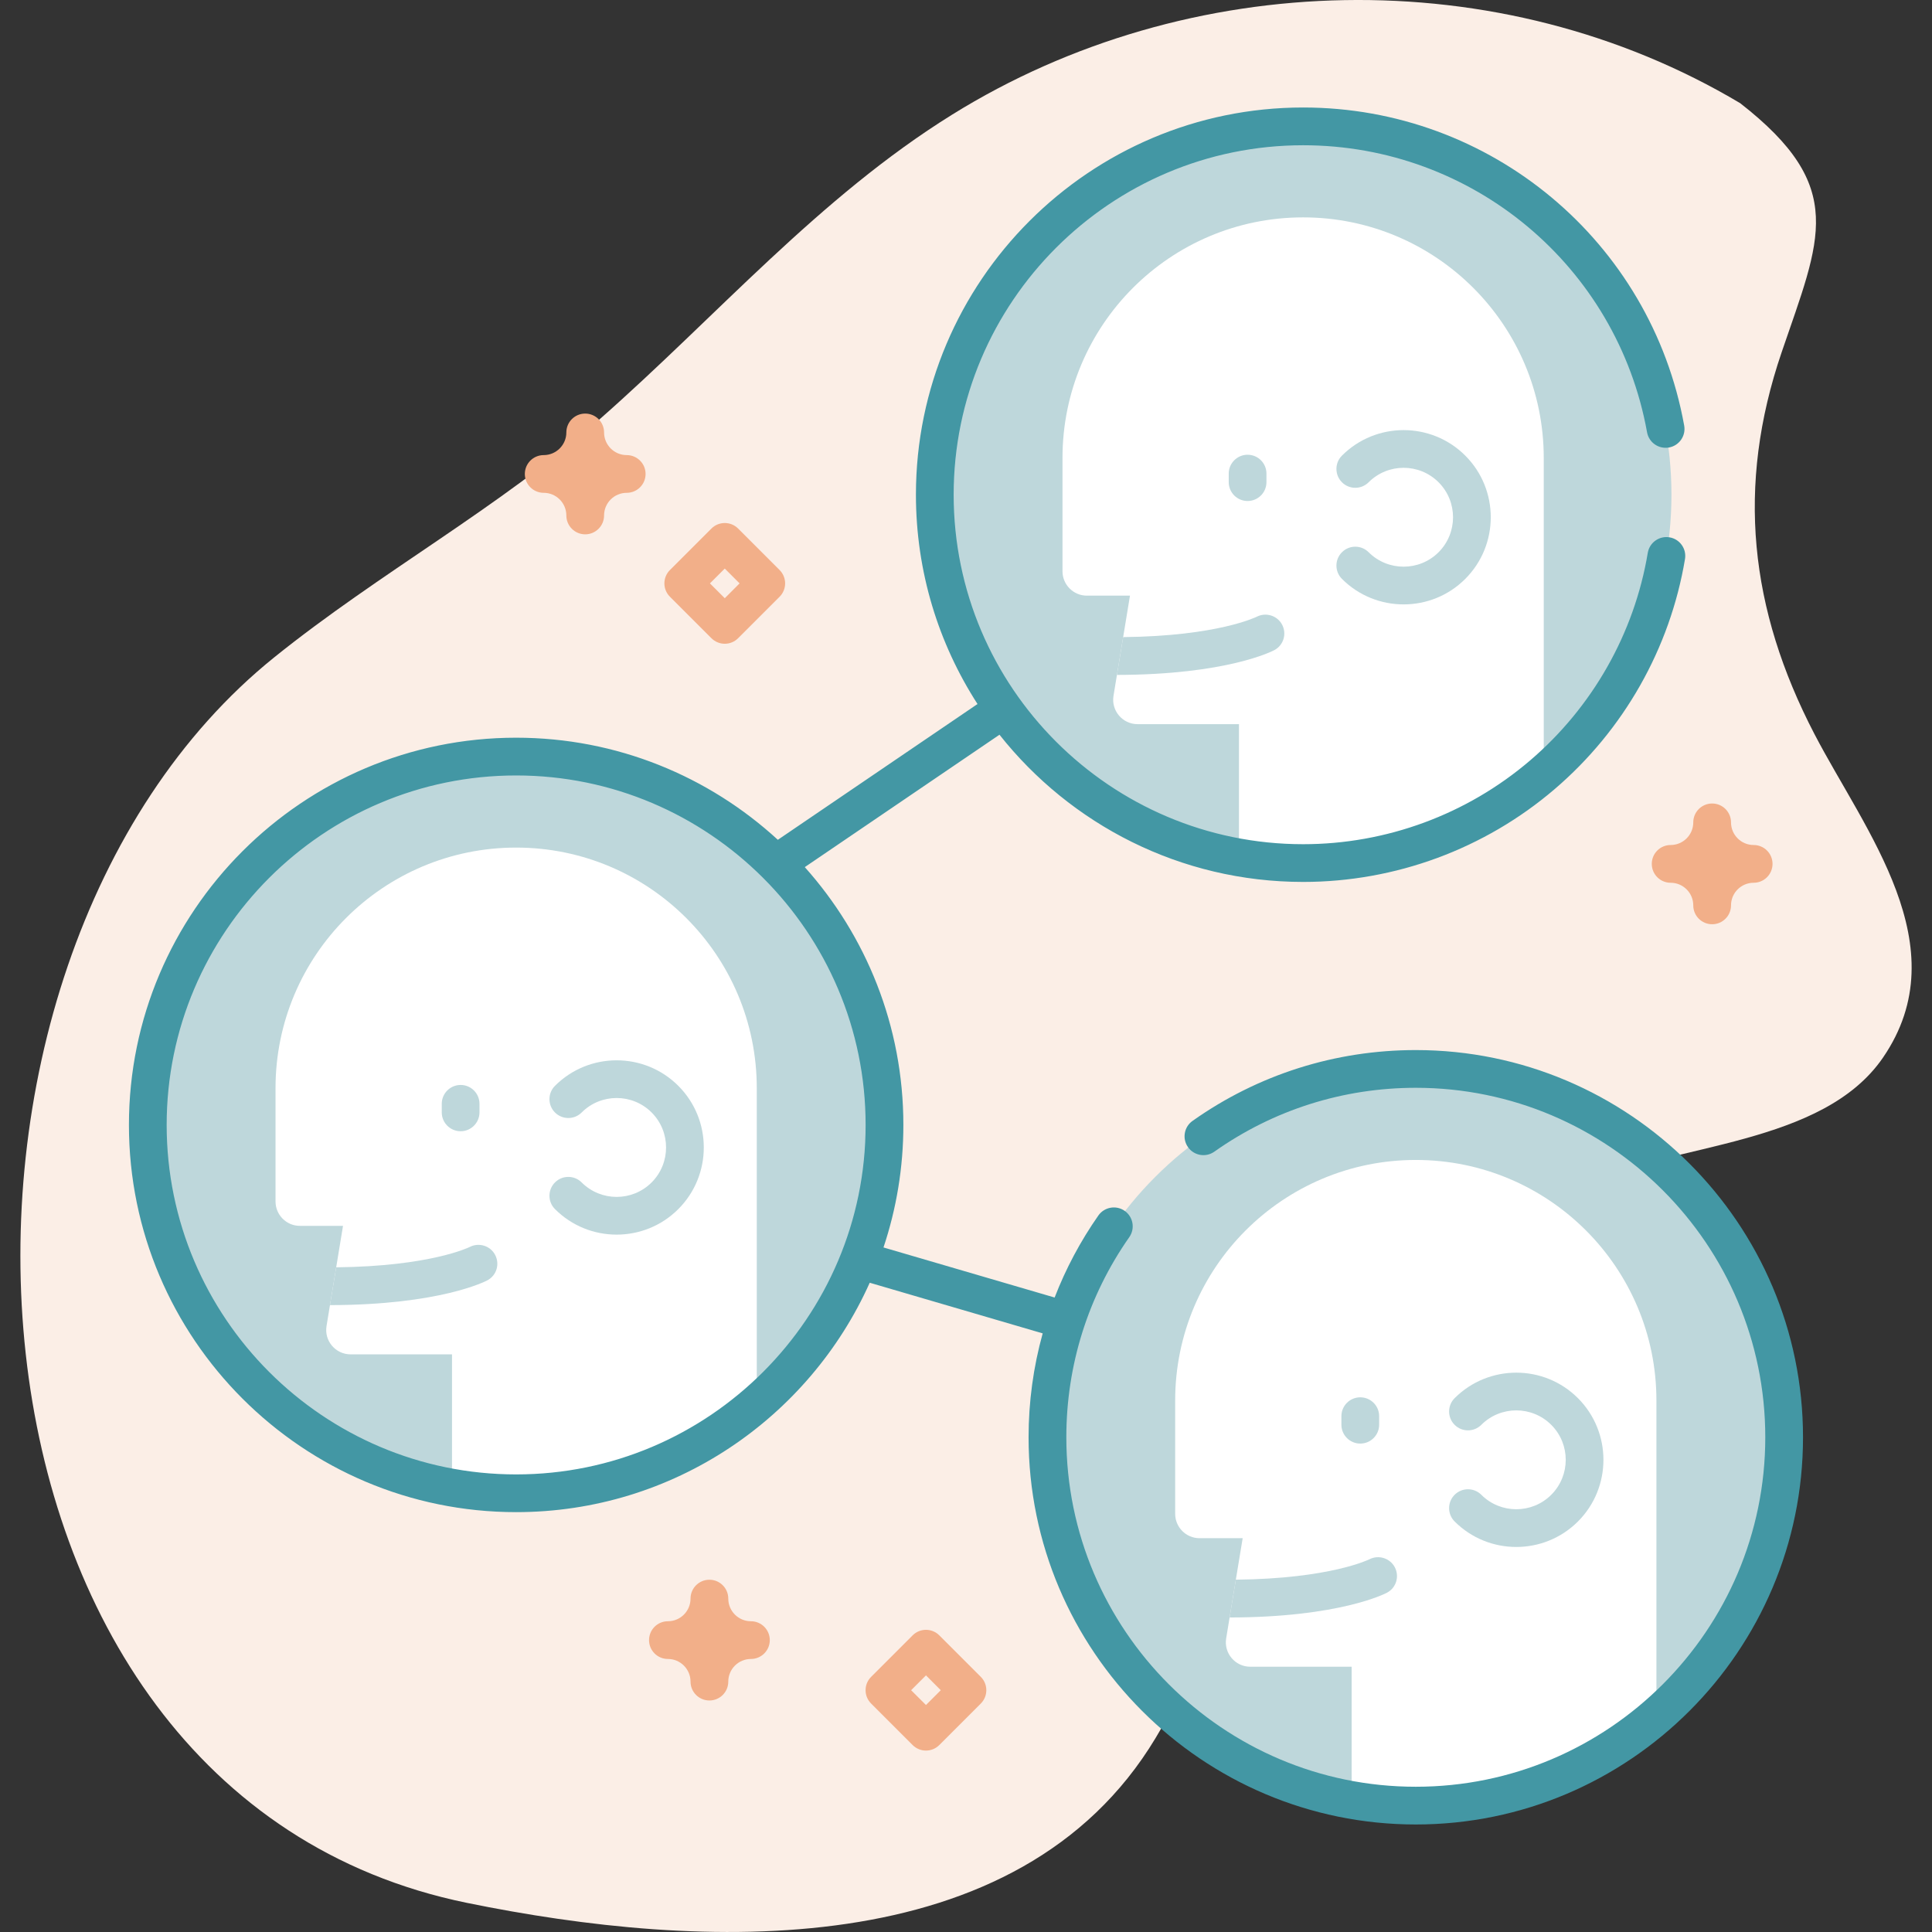
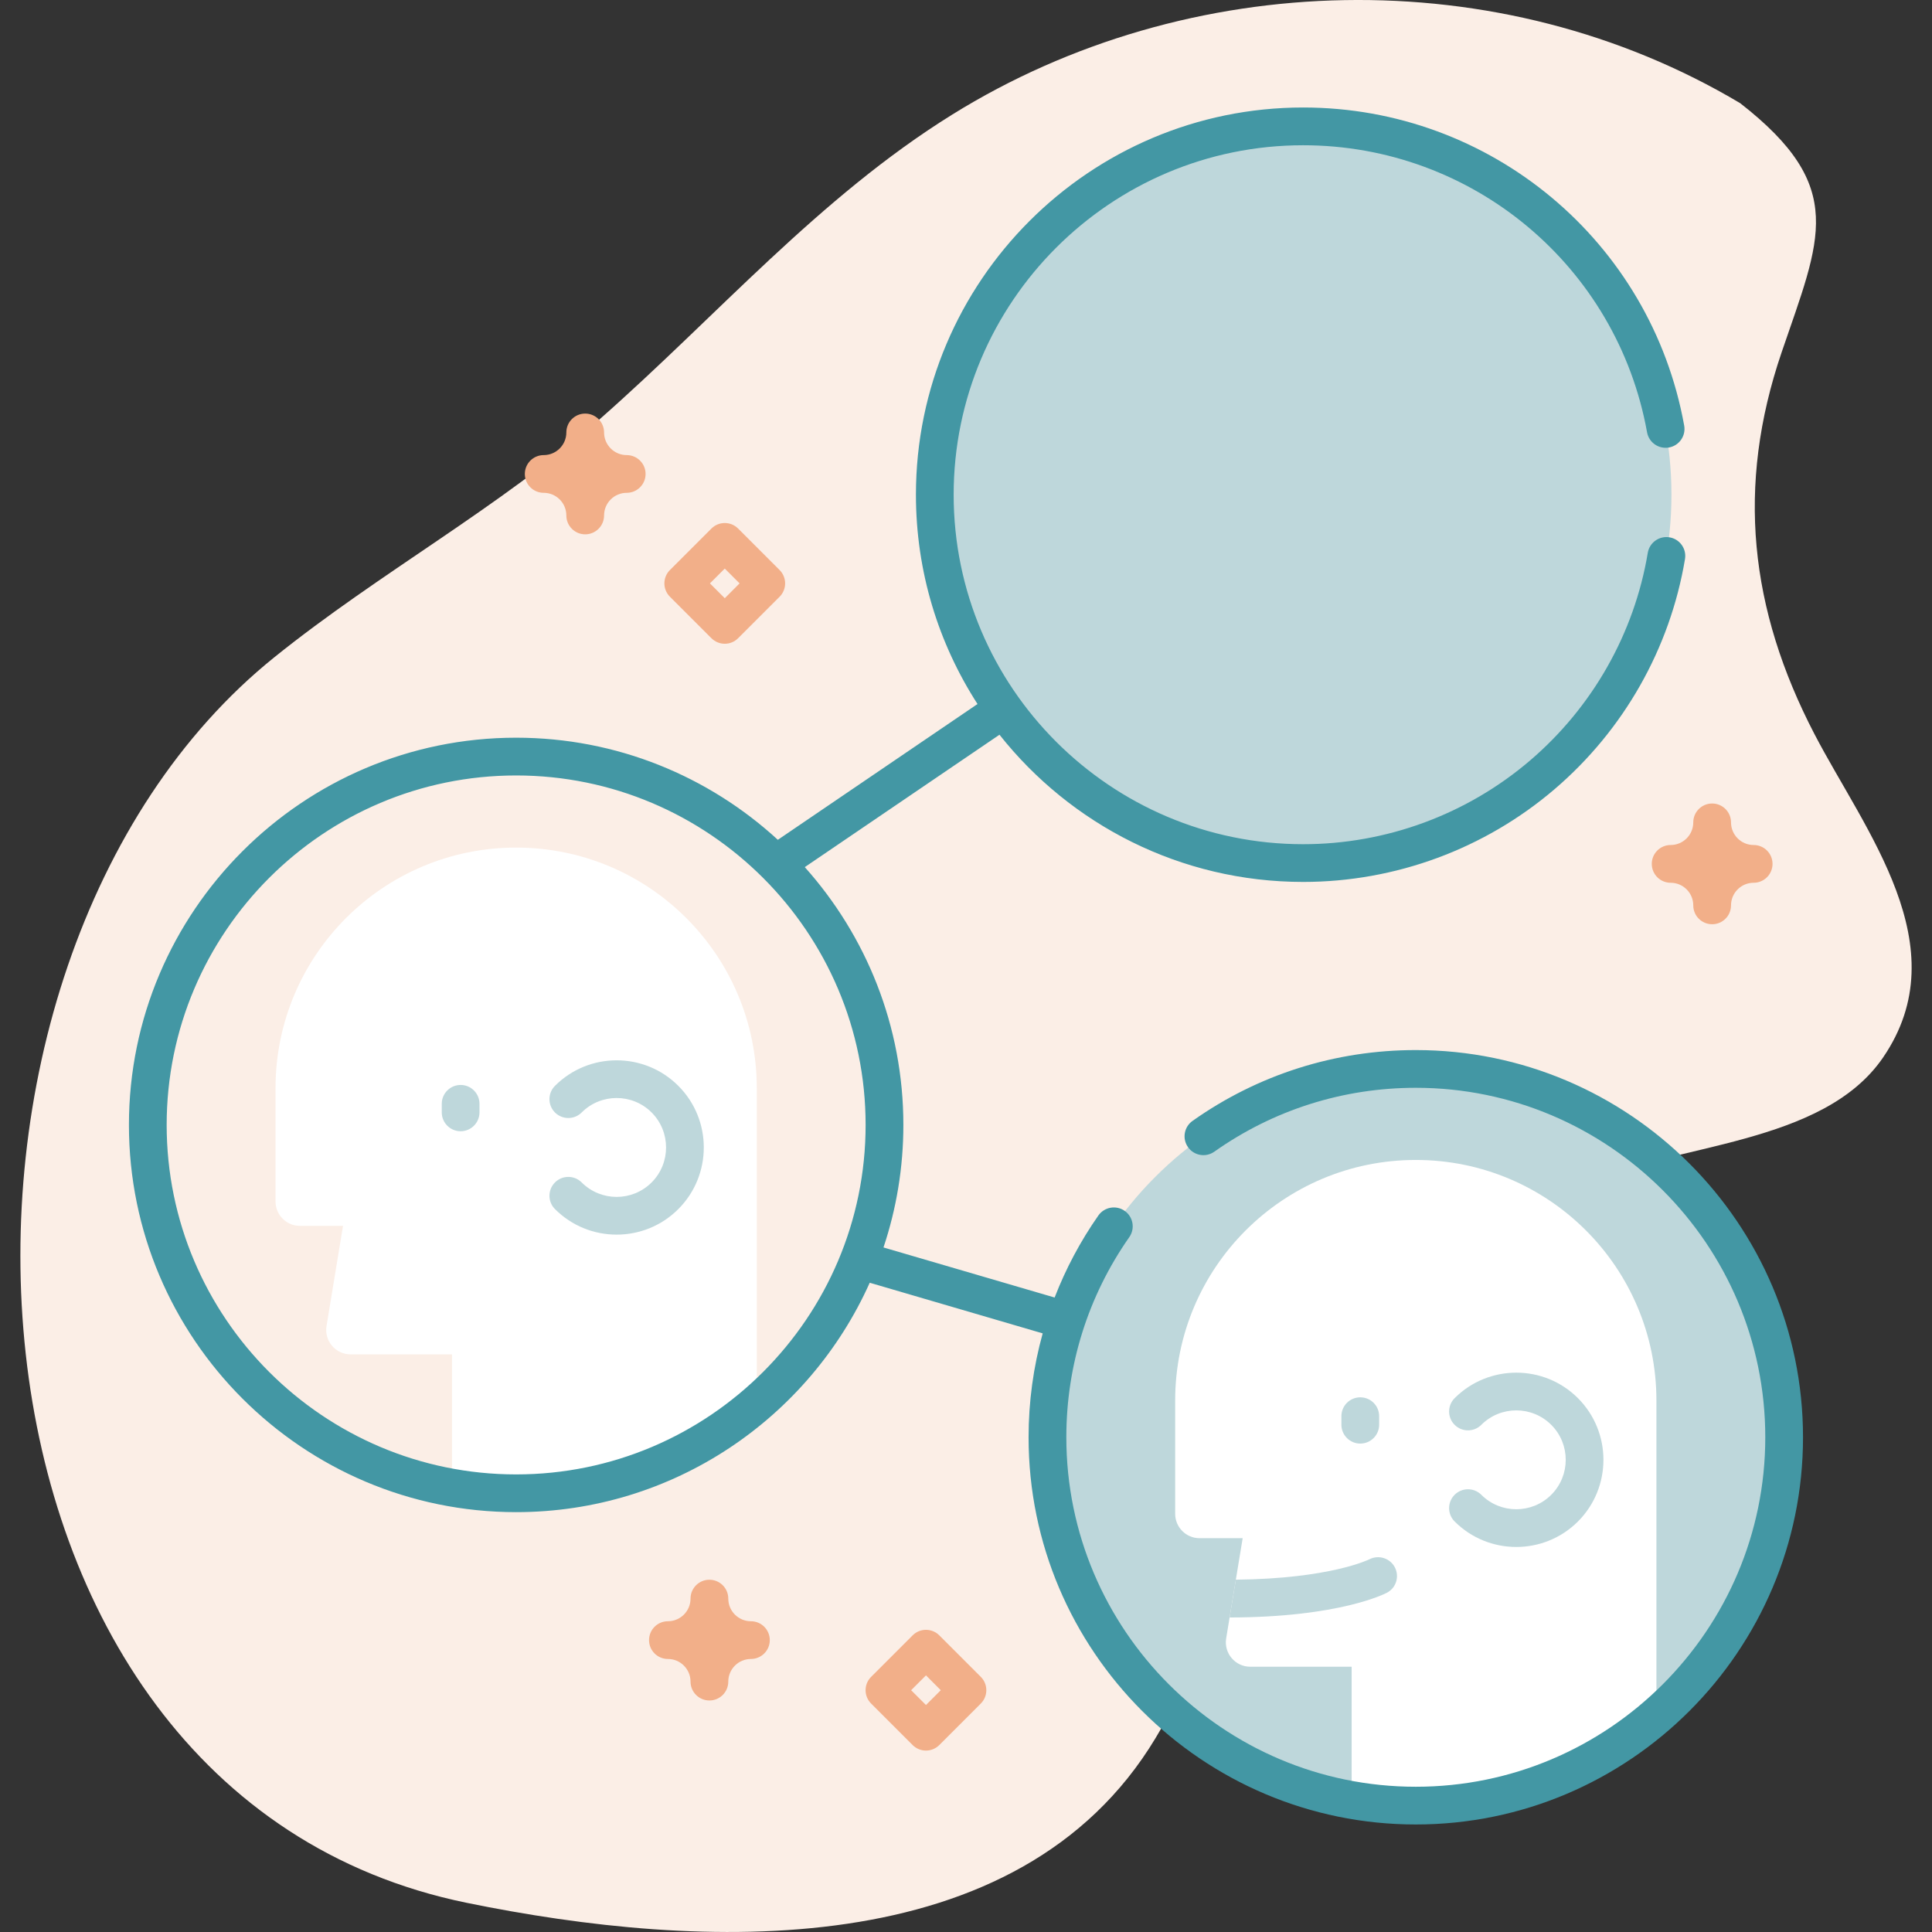
<svg xmlns="http://www.w3.org/2000/svg" width="72" height="72" viewBox="0 0 72 72" fill="none">
  <rect x="0" y="0" width="72" height="72" fill="#333333" stroke="none" />
  <g clip-path="url(#clip0)">
    <path d="M64.853 3.846C55.887 -1.496 44.285 -1.199 35.48 4.274C30.533 7.349 26.709 11.784 22.372 15.602C18.572 18.947 14.153 21.333 10.229 24.49C-4.004 35.937 -2.646 66.812 17.395 70.913C26.083 72.691 37.956 73.261 43.062 64.776C47.93 56.686 49.563 48.41 59.076 44.113C62.391 42.615 67.932 42.691 70.177 39.409C73.011 35.267 69.495 30.965 67.619 27.356C65.202 22.705 64.695 18.12 66.396 13.13C67.844 8.882 68.864 6.974 64.853 3.846Z" fill="#FBEEE6" />
    <path d="M48.563 32.164C56.145 32.164 62.29 26.018 62.29 18.437C62.29 10.855 56.145 4.709 48.563 4.709C40.982 4.709 34.836 10.855 34.836 18.437C34.836 26.018 40.982 32.164 48.563 32.164Z" fill="#BED7DB" />
-     <path d="M57.531 17.069V28.829C55.126 30.907 51.992 32.164 48.563 32.164C47.748 32.164 46.949 32.092 46.173 31.956V26.987H42.394C41.833 26.987 41.406 26.484 41.497 25.93L41.625 25.152L41.857 23.743L42.111 22.198H40.504C40.002 22.198 39.596 21.79 39.596 21.288V17.069C39.596 12.116 43.611 8.101 48.563 8.101C53.516 8.101 57.531 12.116 57.531 17.069Z" fill="white" />
    <path d="M47.493 24.227C47.423 24.265 45.728 25.145 41.625 25.152L41.857 23.743C45.378 23.708 46.82 22.991 46.835 22.984C47.178 22.808 47.603 22.94 47.782 23.282C47.96 23.624 47.834 24.044 47.493 24.227Z" fill="#BED7DB" />
    <path d="M46.494 18.671C46.106 18.671 45.791 18.357 45.791 17.968V17.65C45.791 17.262 46.106 16.947 46.494 16.947C46.883 16.947 47.197 17.262 47.197 17.65V17.968C47.197 18.357 46.882 18.671 46.494 18.671Z" fill="#BED7DB" />
    <path d="M52.309 22.524C51.476 22.524 50.644 22.208 50.011 21.574C49.736 21.299 49.736 20.854 50.011 20.58C50.285 20.305 50.73 20.305 51.005 20.58C51.724 21.298 52.893 21.298 53.612 20.58C54.33 19.861 54.33 18.692 53.612 17.973C52.893 17.254 51.724 17.254 51.005 17.973C50.73 18.247 50.285 18.248 50.011 17.973C49.736 17.698 49.736 17.253 50.011 16.979C51.278 15.712 53.339 15.712 54.606 16.979C55.873 18.245 55.873 20.307 54.606 21.574C53.973 22.208 53.141 22.524 52.309 22.524Z" fill="#BED7DB" />
-     <path d="M19.235 55.65C26.816 55.65 32.962 49.504 32.962 41.923C32.962 34.342 26.816 28.196 19.235 28.196C11.654 28.196 5.508 34.342 5.508 41.923C5.508 49.504 11.654 55.65 19.235 55.65Z" fill="#BED7DB" />
    <path d="M28.203 40.555V52.316C25.798 54.393 22.664 55.65 19.235 55.65C18.42 55.65 17.621 55.578 16.845 55.442V50.473H13.066C12.505 50.473 12.077 49.97 12.169 49.416L12.297 48.638L12.529 47.229L12.783 45.684H11.176C10.674 45.684 10.268 45.276 10.268 44.774V40.555C10.268 35.602 14.282 31.587 19.235 31.587C24.188 31.587 28.203 35.602 28.203 40.555Z" fill="white" />
-     <path d="M18.165 47.713C18.095 47.751 16.4 48.631 12.297 48.638L12.529 47.229C16.05 47.194 17.492 46.477 17.507 46.47C17.85 46.294 18.275 46.426 18.453 46.768C18.632 47.11 18.506 47.53 18.165 47.713Z" fill="#BED7DB" />
    <path d="M17.166 42.158C16.778 42.158 16.463 41.843 16.463 41.455V41.136C16.463 40.748 16.778 40.433 17.166 40.433C17.554 40.433 17.869 40.748 17.869 41.136V41.455C17.869 41.843 17.554 42.158 17.166 42.158Z" fill="#BED7DB" />
    <path d="M22.98 46.011C22.148 46.011 21.316 45.694 20.683 45.06C20.408 44.786 20.408 44.341 20.682 44.066C20.957 43.791 21.402 43.791 21.677 44.066C22.395 44.785 23.565 44.785 24.284 44.066C25.002 43.347 25.002 42.178 24.284 41.459C23.565 40.74 22.395 40.74 21.677 41.459C21.402 41.734 20.957 41.734 20.682 41.459C20.408 41.185 20.408 40.739 20.683 40.465C21.95 39.198 24.011 39.198 25.278 40.465C26.545 41.732 26.545 43.793 25.278 45.06C24.645 45.694 23.812 46.011 22.98 46.011Z" fill="#BED7DB" />
    <path d="M52.762 67.29C60.344 67.29 66.49 61.145 66.49 53.563C66.49 45.982 60.344 39.836 52.762 39.836C45.181 39.836 39.035 45.982 39.035 53.563C39.035 61.145 45.181 67.29 52.762 67.29Z" fill="#BED7DB" />
    <path d="M61.73 52.195V63.956C59.325 66.033 56.191 67.29 52.763 67.29C51.947 67.29 51.148 67.218 50.372 67.082V62.114H46.593C46.032 62.114 45.605 61.61 45.696 61.056L45.824 60.279L46.056 58.87L46.311 57.324H44.703C44.201 57.324 43.795 56.916 43.795 56.414V52.195C43.795 47.243 47.81 43.228 52.763 43.228C57.715 43.228 61.73 47.243 61.73 52.195Z" fill="white" />
    <path d="M51.693 59.353C51.622 59.391 49.928 60.272 45.824 60.279L46.056 58.87C49.578 58.834 51.019 58.117 51.034 58.11C51.377 57.934 51.802 58.067 51.981 58.408C52.159 58.75 52.033 59.171 51.693 59.353Z" fill="#BED7DB" />
    <path d="M50.693 53.798C50.305 53.798 49.99 53.483 49.99 53.095V52.777C49.99 52.388 50.305 52.074 50.693 52.074C51.082 52.074 51.397 52.388 51.397 52.777V53.095C51.397 53.483 51.082 53.798 50.693 53.798Z" fill="#BED7DB" />
    <path d="M56.508 57.651C55.675 57.651 54.843 57.334 54.21 56.701C53.935 56.426 53.935 55.981 54.21 55.706C54.484 55.432 54.929 55.432 55.204 55.706C55.923 56.425 57.092 56.425 57.811 55.706C58.53 54.988 58.53 53.818 57.811 53.1C57.092 52.381 55.923 52.381 55.204 53.1C54.929 53.374 54.484 53.374 54.21 53.1C53.935 52.825 53.935 52.38 54.21 52.105C55.477 50.839 57.539 50.838 58.805 52.105C60.072 53.372 60.072 55.434 58.806 56.701C58.172 57.334 57.34 57.651 56.508 57.651Z" fill="#BED7DB" />
    <path d="M21.809 19.913C21.42 19.913 21.106 19.598 21.106 19.21C21.106 18.744 20.727 18.366 20.262 18.366C19.873 18.366 19.559 18.051 19.559 17.663C19.559 17.275 19.873 16.96 20.262 16.96C20.727 16.96 21.106 16.581 21.106 16.116C21.106 15.728 21.42 15.413 21.809 15.413C22.197 15.413 22.512 15.728 22.512 16.116C22.512 16.581 22.89 16.96 23.355 16.96C23.744 16.96 24.059 17.275 24.059 17.663C24.059 18.051 23.744 18.366 23.355 18.366C22.89 18.366 22.512 18.744 22.512 19.21C22.512 19.598 22.197 19.913 21.809 19.913Z" fill="#F2AF89" />
    <path d="M63.807 34.444C63.418 34.444 63.103 34.13 63.103 33.741C63.103 33.276 62.725 32.898 62.26 32.898C61.871 32.898 61.557 32.583 61.557 32.194C61.557 31.806 61.871 31.491 62.26 31.491C62.725 31.491 63.103 31.113 63.103 30.648C63.103 30.259 63.418 29.944 63.807 29.944C64.195 29.944 64.51 30.259 64.51 30.648C64.51 31.113 64.888 31.491 65.353 31.491C65.742 31.491 66.057 31.806 66.057 32.194C66.057 32.583 65.742 32.898 65.353 32.898C64.888 32.898 64.51 33.276 64.51 33.741C64.51 34.13 64.195 34.444 63.807 34.444Z" fill="#F2AF89" />
    <path d="M26.438 63.372C26.049 63.372 25.734 63.057 25.734 62.669C25.734 62.204 25.356 61.825 24.891 61.825C24.502 61.825 24.188 61.511 24.188 61.122C24.188 60.734 24.502 60.419 24.891 60.419C25.356 60.419 25.734 60.041 25.734 59.575C25.734 59.187 26.049 58.872 26.438 58.872C26.826 58.872 27.141 59.187 27.141 59.575C27.141 60.041 27.519 60.419 27.984 60.419C28.373 60.419 28.688 60.734 28.688 61.122C28.688 61.511 28.373 61.825 27.984 61.825C27.519 61.825 27.141 62.204 27.141 62.669C27.141 63.057 26.826 63.372 26.438 63.372Z" fill="#F2AF89" />
    <path d="M27.01 23.991C26.83 23.991 26.65 23.922 26.513 23.785L24.966 22.238C24.691 21.964 24.691 21.518 24.966 21.244L26.513 19.697C26.787 19.423 27.233 19.423 27.507 19.697L29.054 21.244C29.328 21.519 29.328 21.964 29.054 22.238L27.507 23.785C27.37 23.922 27.19 23.991 27.01 23.991ZM26.457 21.741L27.01 22.294L27.562 21.741L27.01 21.189L26.457 21.741Z" fill="#F2AF89" />
    <path d="M34.508 65.239C34.328 65.239 34.148 65.17 34.011 65.033L32.464 63.486C32.189 63.211 32.189 62.766 32.464 62.492L34.011 60.945C34.285 60.67 34.73 60.67 35.005 60.945L36.552 62.492C36.826 62.766 36.826 63.212 36.552 63.486L35.005 65.033C34.868 65.17 34.688 65.239 34.508 65.239ZM33.955 62.989L34.508 63.541L35.06 62.989L34.508 62.436L33.955 62.989Z" fill="#F2AF89" />
    <path d="M19.235 56.353C25.099 56.353 30.156 52.838 32.412 47.804L38.858 49.691C38.511 50.94 38.332 52.24 38.332 53.563C38.332 61.52 44.806 67.993 52.763 67.993C60.72 67.993 67.193 61.52 67.193 53.563C67.193 45.606 60.72 39.133 52.763 39.133C49.762 39.133 46.885 40.045 44.443 41.772C44.125 41.996 44.05 42.435 44.274 42.752C44.498 43.069 44.937 43.144 45.254 42.92C47.458 41.362 50.055 40.539 52.763 40.539C59.944 40.539 65.787 46.382 65.787 53.563C65.787 60.745 59.944 66.587 52.763 66.587C45.581 66.587 39.739 60.745 39.739 53.563C39.739 50.877 40.55 48.298 42.086 46.104C42.308 45.786 42.231 45.348 41.913 45.125C41.595 44.903 41.156 44.98 40.933 45.298C40.262 46.257 39.718 47.283 39.303 48.355L32.925 46.489C33.405 45.053 33.666 43.518 33.666 41.923C33.666 38.236 32.275 34.868 29.992 32.315L37.248 27.381C39.893 30.721 43.983 32.867 48.564 32.867C51.999 32.867 55.327 31.64 57.934 29.411C60.512 27.208 62.239 24.162 62.795 20.834C62.859 20.451 62.601 20.089 62.218 20.025C61.836 19.961 61.472 20.219 61.408 20.602C60.906 23.604 59.348 26.353 57.02 28.342C54.667 30.353 51.664 31.461 48.564 31.461C41.383 31.461 35.54 25.618 35.54 18.437C35.54 11.255 41.383 5.413 48.564 5.413C54.873 5.413 60.263 9.911 61.381 16.11C61.45 16.492 61.815 16.745 62.198 16.677C62.58 16.608 62.834 16.242 62.765 15.86C61.526 8.992 55.554 4.006 48.564 4.006C40.607 4.006 34.134 10.48 34.134 18.437C34.134 21.308 34.977 23.986 36.429 26.237L28.988 31.297C26.418 28.936 22.992 27.492 19.235 27.492C11.278 27.492 4.805 33.966 4.805 41.923C4.805 49.88 11.278 56.353 19.235 56.353ZM19.235 28.899C26.416 28.899 32.259 34.741 32.259 41.923C32.259 49.104 26.416 54.947 19.235 54.947C12.054 54.947 6.211 49.104 6.211 41.923C6.211 34.741 12.054 28.899 19.235 28.899Z" fill="#4397A4" />
  </g>
  <defs>
    <clipPath id="clip0">
      <rect width="72" height="72" fill="white" />
    </clipPath>
  </defs>
</svg>